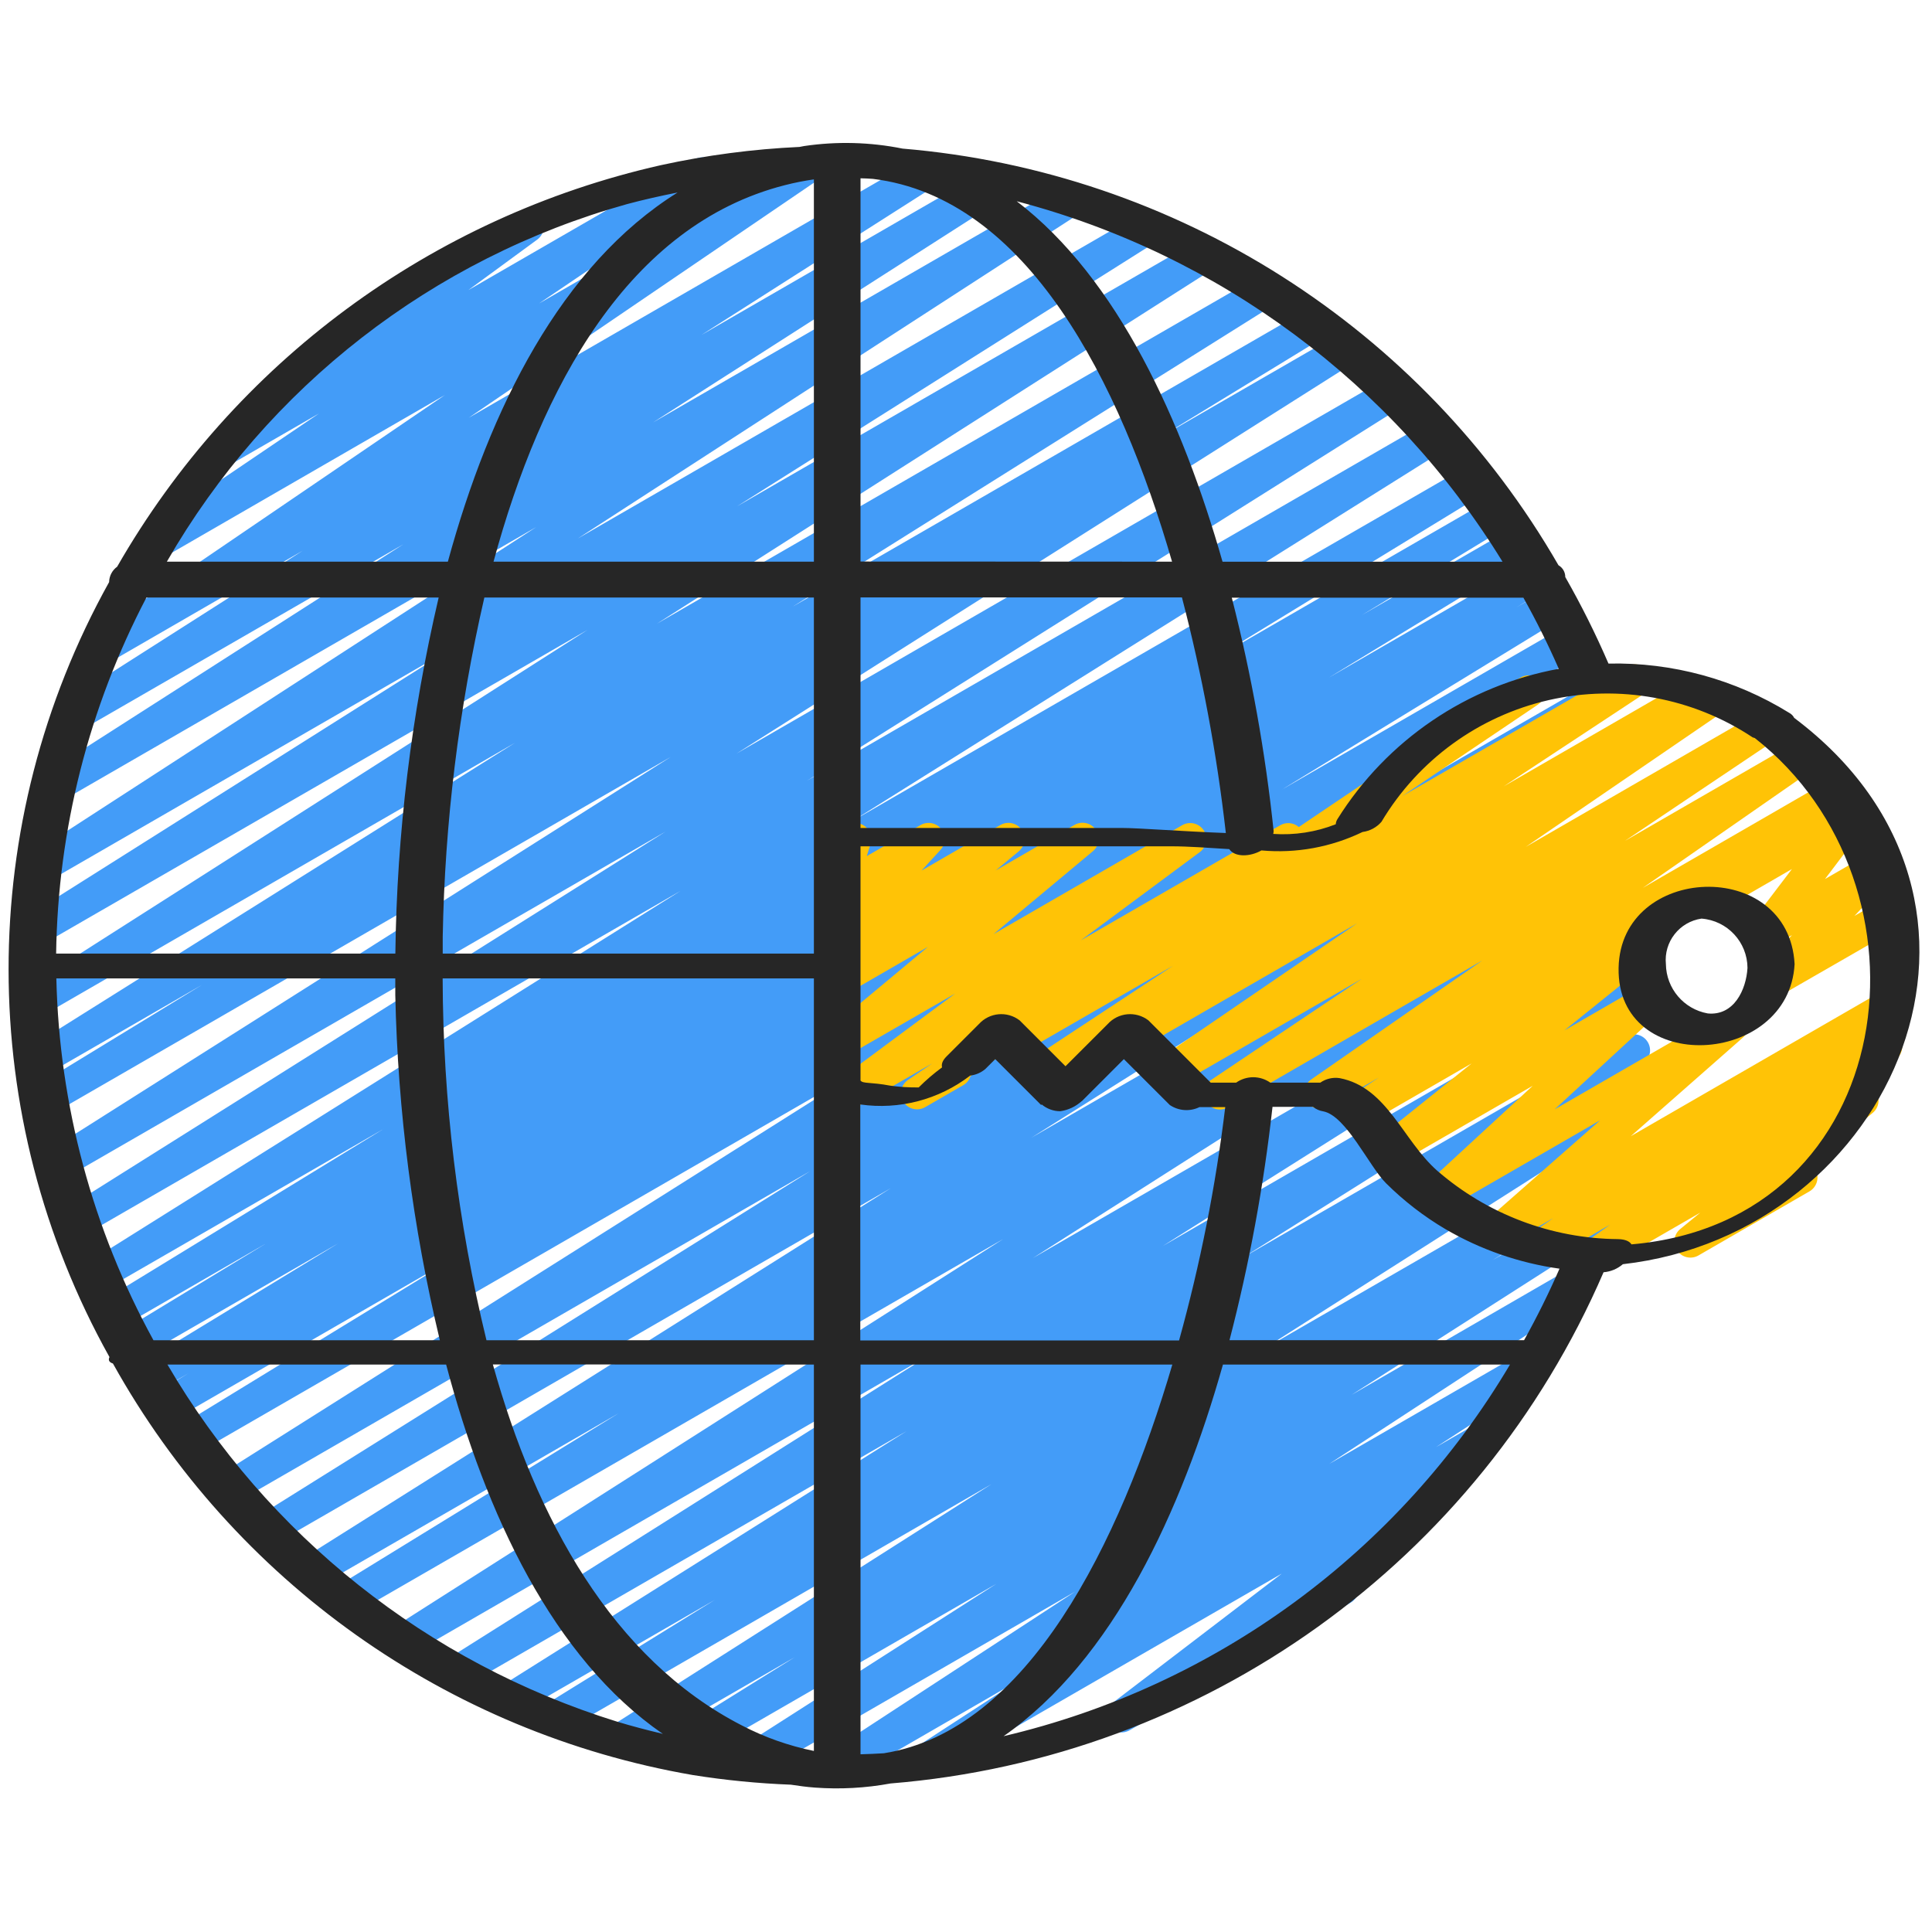
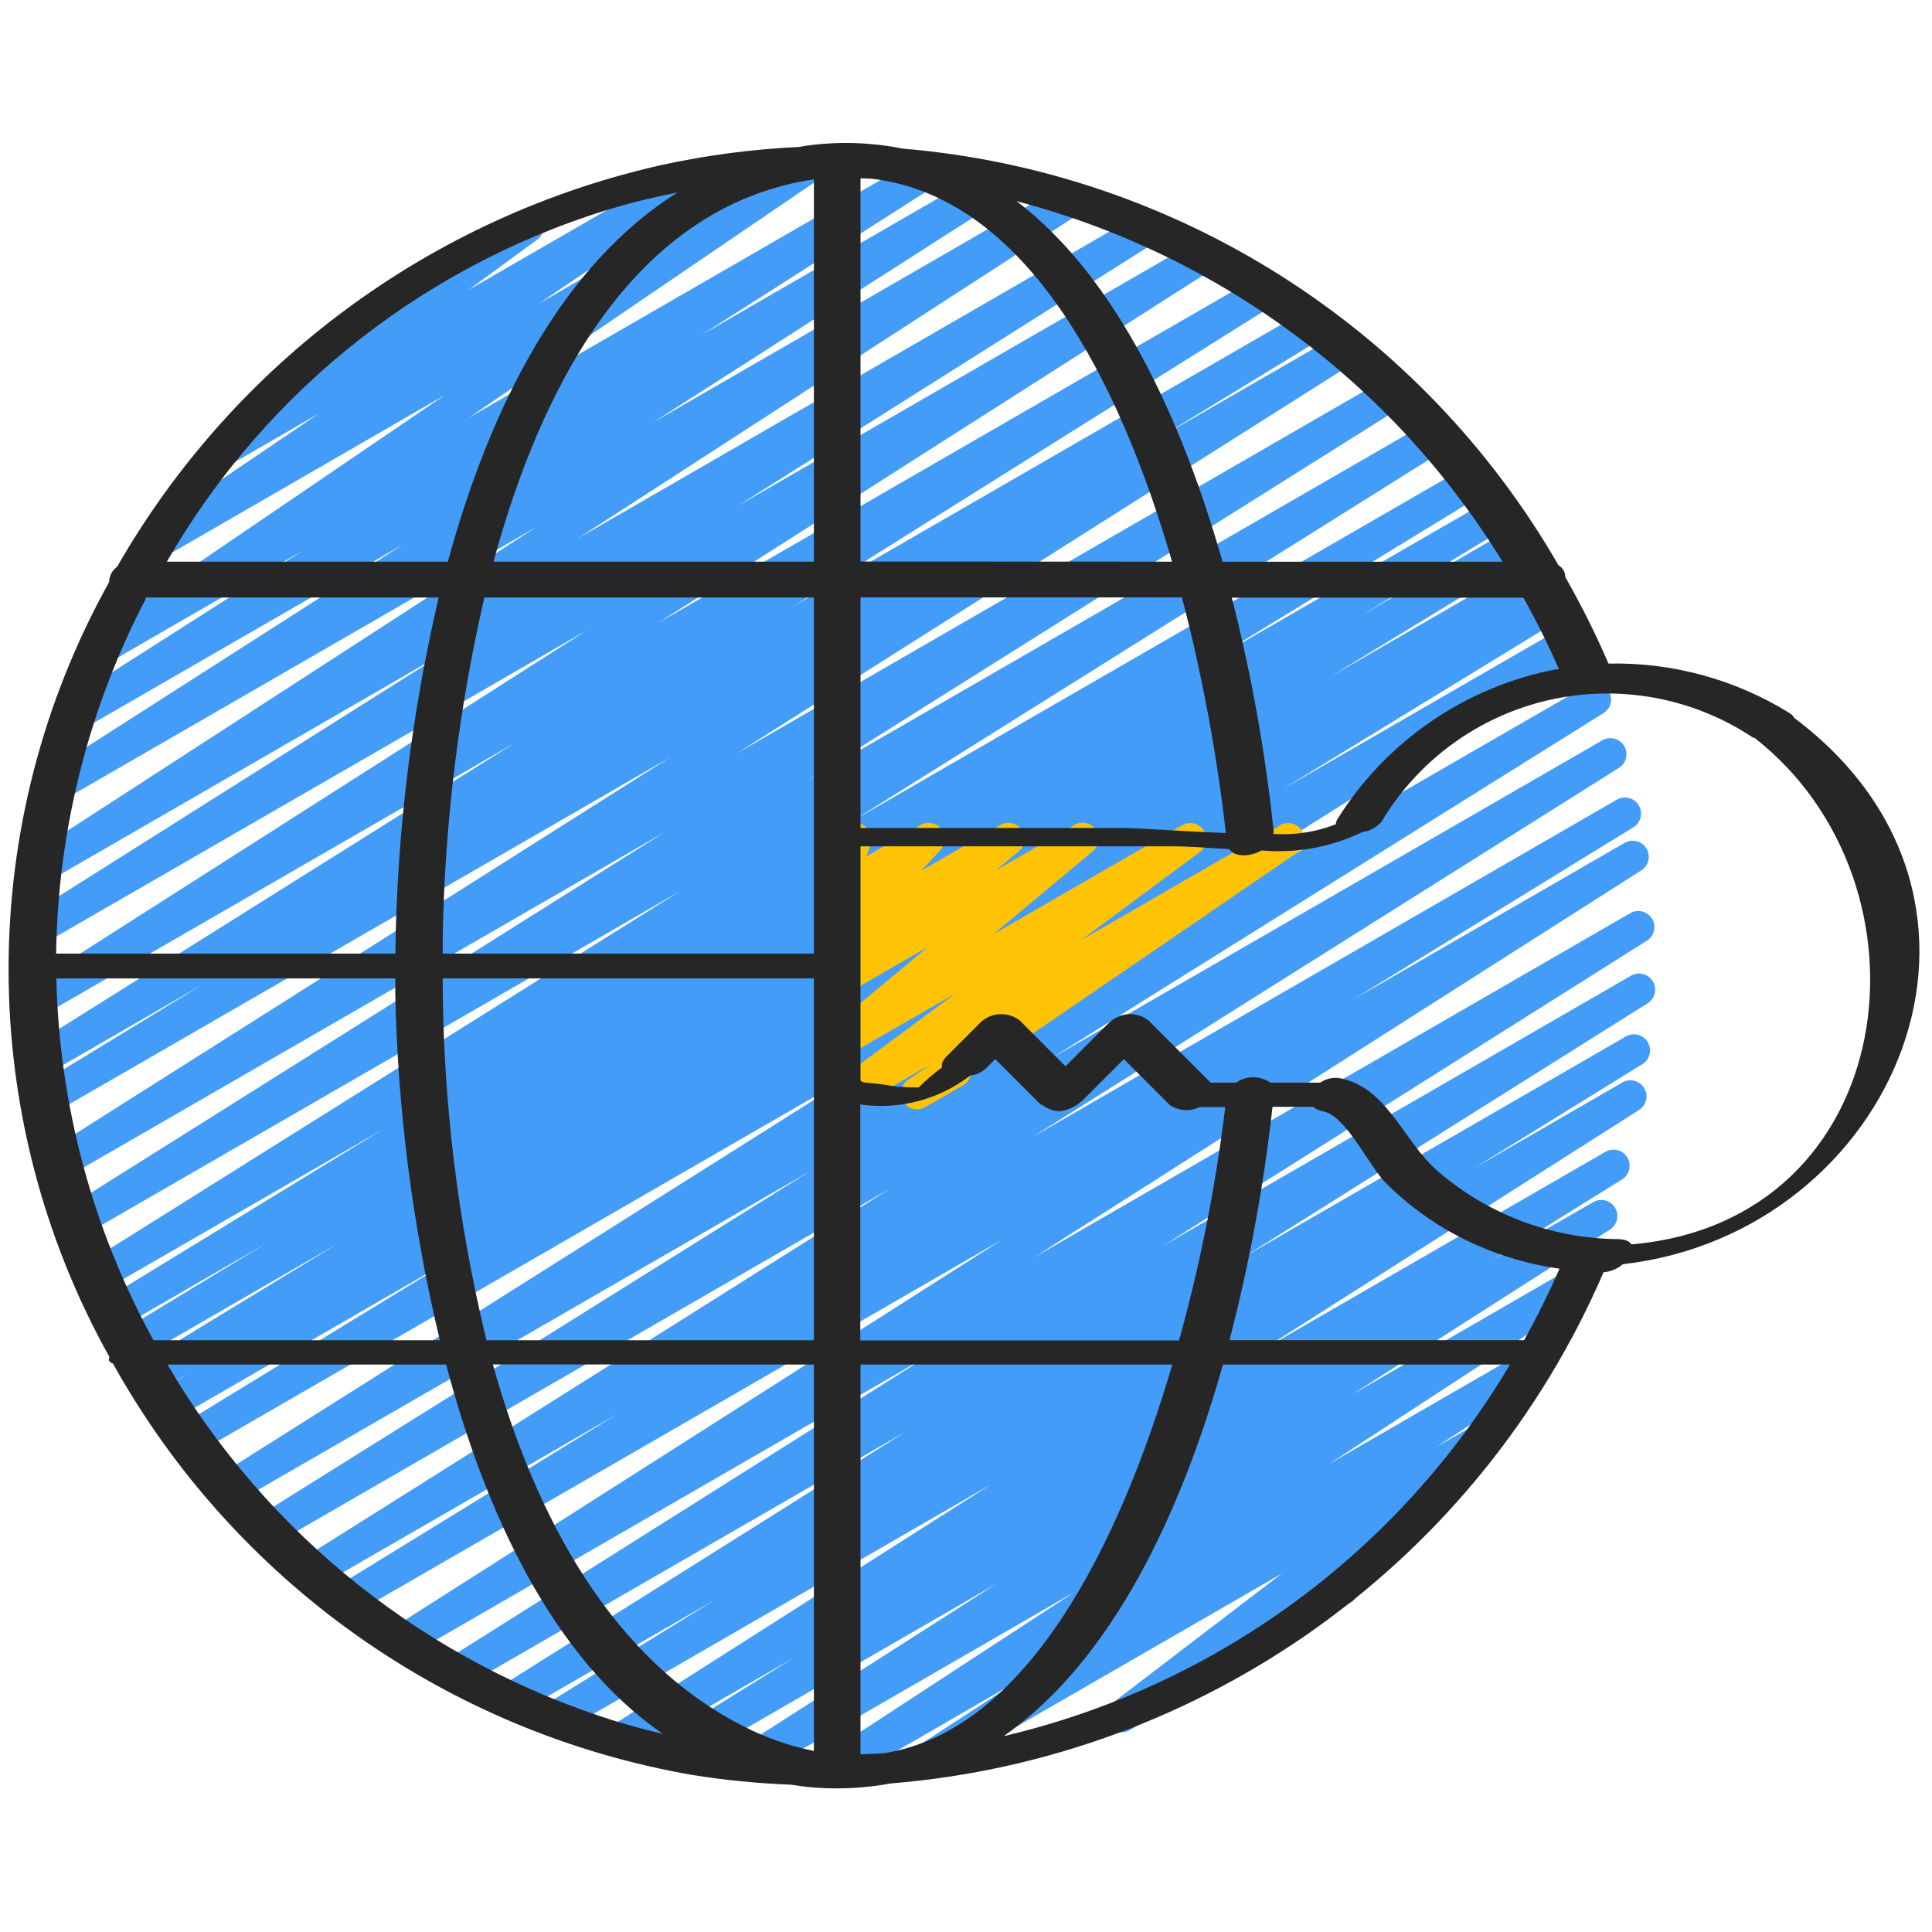
<svg xmlns="http://www.w3.org/2000/svg" height="512" viewBox="0 0 60 52" width="512">
  <g id="010---Internet-Security" fill="none">
    <path id="Path" d="m25.843 51.457c-.222.001-.417-.145-.48-.357-.063-.212.021-.441.206-.562l7.821-5.109-9.955 5.747c-.235.138-.538.062-.68-.171-.142-.233-.071-.537.16-.683l8.028-5.135-9.765 5.637c-.236.136-.538.058-.678-.176-.14-.234-.068-.537.163-.681l4.017-2.5-5.127 2.959c-.153.093-.343.097-.5.011-.157-.086-.256-.249-.26-.427-.004-.179.088-.346.24-.438l11.758-7.481-13.292 7.675c-.237.142-.544.064-.686-.173s-.064-.544.173-.686l5.212-3.221-6.067 3.5c-.236.132-.533.053-.673-.178-.139-.231-.07-.531.157-.678l12.54-7.885-13.756 7.941c-.236.132-.533.053-.673-.178-.139-.231-.07-.531.157-.678l15.02-9.471-16.132 9.315c-.234.127-.527.048-.666-.18-.138-.228-.073-.524.148-.674l18.9-12.04-20.183 11.649c-.236.128-.53.047-.668-.183-.137-.23-.069-.528.156-.675l8.759-5.383-9.28 5.356c-.235.125-.526.045-.664-.183s-.073-.523.148-.672l18.241-11.488-19.171 11.071c-.236.13-.532.05-.67-.181-.138-.231-.069-.529.156-.676l17.186-10.746-17.807 10.28c-.235.125-.526.045-.664-.183s-.073-.523.148-.672l20.153-12.717-20.914 12.074c-.236.131-.534.05-.672-.182s-.067-.532.161-.677l8.714-5.329-8.867 5.119c-.236.129-.532.047-.669-.185-.137-.232-.066-.53.16-.675l.951-.575-.982.566c-.236.126-.529.044-.666-.186-.137-.23-.068-.527.156-.673l6.155-3.75-6.261 3.615c-.238.141-.545.062-.685-.175-.141-.238-.062-.545.175-.685l4.518-2.745-4.5 2.6c-.236.126-.529.044-.666-.186-.137-.23-.068-.527.156-.673l8.664-5.3-8.644 4.988c-.235.127-.529.047-.667-.182-.138-.229-.071-.526.152-.674l18.375-11.521-18.562 10.716c-.236.132-.533.053-.673-.178-.139-.231-.07-.531.157-.678l18.611-11.7-18.559 10.713c-.235.129-.53.05-.669-.179-.139-.229-.072-.528.152-.676l19.235-12.175-19.197 11.083c-.237.141-.544.063-.685-.174s-.063-.544.174-.685l5.154-3.148-4.762 2.749c-.235.124-.525.043-.662-.185-.137-.228-.072-.522.148-.671l15-9.412-14.633 8.449c-.234.127-.527.048-.666-.18-.138-.228-.073-.524.148-.674l17.4-11.1-16.878 9.742c-.236.143-.544.067-.686-.17s-.067-.544.17-.686l13.062-8.244-12.388 7.154c-.235.134-.533.057-.674-.174-.141-.231-.073-.531.153-.679l15.646-10.135-14.665 8.467c-.235.131-.532.053-.671-.177-.14-.23-.072-.529.152-.677l11.058-7.079-10.006 5.773c-.236.144-.544.069-.688-.167-.144-.236-.069-.544.167-.688l7.4-4.718-6.017 3.478c-.233.138-.534.065-.679-.165s-.079-.533.148-.682l10.968-7.468-8.72 5.037c-.233.138-.534.065-.679-.165s-.079-.533.148-.682l5.341-3.617-2.71 1.564c-.23.133-.524.063-.669-.16-.145-.222-.091-.519.123-.676l3.846-2.823c-.084-.044-.153-.111-.2-.193-.138-.239-.056-.545.183-.683l5.659-3.265c.23-.13.521-.059.665.162.144.221.092.516-.12.674l-2.143 1.571 7.01-4.048c.151-.095.342-.101.5-.017.158.084.259.245.265.424s-.083.347-.235.441l-5.345 3.616 8.254-4.765c.233-.131.527-.056.669.17s.081.523-.138.676l-10.967 7.468 14.1-8.141c.236-.143.544-.068.687.168s.068.544-.168.687l-7.393 4.714 9.042-5.221c.235-.138.538-.062.68.171.142.233.071.537-.16.683l-11.063 7.083 12.793-7.386c.236-.144.543-.07.688.166s.07.543-.166.687l-15.651 10.137 17.485-10.095c.236-.132.533-.053.673.178.139.231.07.531-.157.678l-13.055 8.239 14.383-8.3c.235-.131.532-.053.671.177.14.23.072.529-.152.677l-17.394 11.093 18.72-10.807c.237-.142.544-.066.686.171s.066.544-.171.686l-15.016 9.419 16.055-9.269c.237-.141.544-.063.685.175.141.237.063.544-.174.685l-5.15 3.146 5.564-3.212c.235-.129.53-.05.669.179.139.229.072.528-.152.676l-19.243 12.184 20.276-11.71c.237-.143.544-.067.687.17.143.237.067.544-.17.687l-18.597 11.692 19.335-11.164c.237-.142.544-.066.686.171s.066.544-.171.686l-18.385 11.527 19.056-11c.236-.131.534-.05.672.182s.067.532-.161.677l-8.64 5.282 8.854-5.113c.238-.141.545-.062.685.175s.062.545-.175.685l-4.536 2.756 4.617-2.666c.238-.141.545-.062.685.175.141.238.062.545-.175.685l-6.157 3.75 6.264-3.617c.238-.141.544-.062.685.176.141.238.062.544-.176.685l-.941.569.937-.541c.237-.141.544-.063.685.174s.063.544-.174.685l-8.727 5.339 8.71-5.029c.236-.143.544-.067.686.17.143.236.067.544-.17.686l-20.153 12.716 20.4-11.775c.236-.136.538-.058.678.176.14.234.068.537-.163.681l-17.186 10.743 17.153-9.9c.236-.132.533-.053.673.178.139.231.07.531-.157.678l-18.247 11.485 18.186-10.5c.236-.131.534-.05.672.182s.067.532-.161.677l-8.756 5.382 8.467-4.888c.153-.093.343-.097.5-.011.157.086.256.249.26.427.004.179-.088.346-.24.438l-18.889 12.036 18.546-10.708c.236-.143.544-.067.686.17s.067.544-.17.686l-15.031 9.479 14.552-8.4c.236-.132.533-.053.673.178.139.231.07.531-.157.678l-12.528 7.873 11.86-6.846c.236-.128.53-.047.668.183.137.23.069.528-.156.675l-5.232 3.234 4.6-2.658c.235-.135.535-.057.676.175.141.232.071.534-.158.68l-11.754 7.481 10.71-6.182c.236-.136.538-.058.678.176.14.234.068.537-.163.681l-4.024 2.508 3.125-1.8c.235-.138.538-.062.68.171.142.233.071.537-.16.683l-8.021 5.13 6.606-3.82c.235-.136.535-.061.677.171.142.231.073.534-.154.681l-7.826 5.113 6.087-3.514c.235-.136.535-.061.677.171.142.231.073.534-.154.681l-3.291 2.14 1.414-.815c.228-.129.517-.06.662.158.145.218.098.511-.109.672l-5.278 4.042.159-.092c.239-.136.543-.053.68.185.137.238.057.542-.18.681l-6.864 3.962c-.228.132-.52.064-.666-.155-.146-.219-.097-.514.112-.675l5.282-4.036-10.959 6.322c-.234.129-.527.051-.667-.176-.14-.227-.076-.524.144-.675l3.3-2.147-5.535 3.2c-.077.043-.164.065-.252.063z" fill="#439cf8" />
    <g fill="#ffc306">
-       <path id="Path" d="m54.9 27.07c-.199-0-.379-.119-.458-.302-.079-.183-.042-.395.094-.54l1.116-1.188-.631.364c-.206.119-.468.077-.626-.102-.158-.179-.167-.444-.022-.634l1.277-1.679-2.406 1.39c-.155.091-.346.092-.502.002-.156-.089-.251-.255-.251-.435 0-.179.097-.345.253-.434l4.559-2.633c.206-.119.468-.077.626.102.158.179.167.444.022.634l-1.274 1.684 1.416-.817c.215-.123.487-.07.64.123.154.194.142.471-.026.652l-1.116 1.188.931-.538c.239-.136.543-.053.68.185.137.238.057.542-.18.681l-3.869 2.226c-.077.045-.164.07-.253.07z" />
-       <path id="Path" d="m49.642 35.406c-.217-0-.409-.141-.475-.347-.066-.207.008-.432.184-.559l.656-.471-1.841 1.063c-.233.138-.533.066-.678-.163s-.081-.531.144-.682l.606-.418-1.451.838c-.222.127-.505.065-.654-.143-.149-.208-.117-.495.074-.665l3.487-3.068-4.8 2.77c-.22.126-.5.067-.651-.137-.151-.205-.124-.49.062-.663l3.295-3.041-4.186 2.416c-.226.128-.513.062-.66-.153-.147-.215-.104-.506.098-.67l2.85-2.287-3.217 1.857c-.234.131-.529.054-.669-.174-.141-.228-.077-.526.144-.676l.866-.571-1.581.912c-.232.129-.524.055-.666-.169-.142-.224-.085-.52.131-.674l5.321-3.7-7.895 4.559c-.233.135-.532.061-.675-.168-.143-.229-.078-.53.146-.68l4.681-3.142-5.718 3.3c-.232.129-.525.054-.666-.171-.142-.225-.083-.521.134-.674l6.107-4.179-6.745 3.894c-.155.099-.352.104-.512.015-.16-.09-.259-.26-.256-.443s.105-.351.268-.436l18.057-10.428c.233-.135.531-.062.674.166.143.228.08.528-.142.68l-6.106 4.177 7.233-4.176c.233-.135.532-.061.675.168.143.229.078.53-.146.68l-4.679 3.14 5.341-3.083c.232-.135.53-.063.674.164.144.227.083.527-.139.68l-5.324 3.7 5.873-3.391c.235-.141.539-.066.682.166.144.233.073.538-.157.685l-5.949 3.923c.025.023.047.05.066.078.147.216.104.509-.1.672l-2.85 2.294 2.4-1.387c.22-.126.5-.067.651.137.151.205.124.49-.062.663l-3.292 3.039 5.274-3.044c.222-.127.505-.065.654.143.149.208.117.495-.074.665l-3.487 3.068 7.9-4.56c.232-.131.526-.057.668.168.142.225.083.522-.134.676l-.681.47c.235-.087.497.014.615.234.117.221.053.494-.15.641l-1.063.762c.177-.012.348.07.45.215.148.214.107.506-.094.671l-1.938 1.587c.064.044.118.101.157.168.138.239.056.545-.183.683l-3.449 1.991c-.225.128-.511.063-.658-.15-.147-.213-.108-.503.091-.669l.625-.512-2.911 1.68c-.076.044-.162.067-.25.067z" />
-       <path id="Path" d="m32.342 29.785c-.221 0-.415-.145-.479-.356s.019-.439.203-.561l4.362-2.875-4.82 2.781c-.233.129-.525.053-.666-.173s-.081-.522.137-.674l12.306-8.3c-.032-.204.065-.407.244-.51l3.594-2.076c.233-.135.532-.061.675.168.143.229.078.53-.146.68l-4.207 2.837 6.983-4.026c.234-.136.534-.061.676.169s.076.532-.15.681l-4.36 2.874 5.782-3.338c.239-.138.545-.056.683.183s.056.545-.183.683l-20.384 11.765c-.076.044-.162.067-.25.067z" />
      <path id="Path" d="m26.265 30.5c-.215 0-.406-.138-.474-.342-.068-.204.002-.429.174-.558l3.7-2.745-3.355 1.933c-.224.129-.51.065-.658-.147-.148-.212-.11-.502.087-.669l3.08-2.567-2.509 1.449c-.225.132-.514.069-.664-.145s-.109-.507.094-.673l.714-.593-.144.084c-.214.126-.488.076-.643-.118-.155-.193-.146-.471.023-.653l.591-.644c-.18.09-.397.064-.549-.067s-.212-.341-.151-.533l.229-.732c-.155-.089-.251-.255-.251-.433s.096-.344.251-.433l.5-.289c.178-.103.401-.086.562.043.161.129.226.343.165.539l-.119.381 1.67-.964c.214-.124.486-.073.641.119.155.193.145.47-.022.652l-.587.641 2.445-1.412c.225-.132.514-.069.664.145s.109.507-.094.673l-.713.591 2.441-1.41c.225-.135.517-.073.667.143.15.215.108.51-.096.675l-3.08 2.57 5.863-3.385c.229-.13.52-.06.665.16s.094.515-.117.674l-3.7 2.744 6.2-3.578c.232-.129.525-.054.666.171.142.225.083.521-.134.674l-10.158 6.952c-.037.118-.118.218-.226.279l-1.182.682c-.233.135-.531.062-.674-.166-.143-.228-.08-.528.142-.68l.757-.517-2.441 1.409c-.075.046-.162.07-.25.071z" />
    </g>
-     <path id="Shape" d="m50.267 26.059c-.062 3.367 5.294 3.068 5.466-.118-.179-3.329-5.407-3.109-5.466.118zm2.769 1.414c-.745-.133-1.29-.776-1.3-1.532-.068-.691.419-1.313 1.106-1.413.802.061 1.423.727 1.428 1.531-.04.682-.422 1.492-1.234 1.414z" fill="#262626" />
    <path id="Shape" d="m3.4 38.145c-.042.086-.02.16.107.2 3.762 6.762 10.38 11.46 18.005 12.78 1.01.161 2.028.261 3.05.3.244.037.49.072.744.09.786.058 1.576.015 2.351-.128 9.749-.789 18.266-6.896 22.143-15.876.221-.018.431-.105.6-.25 8.441-.961 12.917-11.261 5.32-16.967-.033-.066-.086-.119-.151-.154-1.685-1.043-3.635-1.575-5.616-1.532-.397-.92-.845-1.818-1.342-2.688.001-.151-.08-.291-.211-.366-4.258-7.391-11.869-12.226-20.369-12.939-1.008-.203-2.044-.23-3.061-.079-.048.007-.093.02-.14.027-1.451.067-2.894.257-4.313.568-7.124 1.61-13.246 6.133-16.879 12.469-.154.111-.246.288-.249.477-4.167 7.483-4.163 16.589.011 24.068zm1.147-23.588h9.076c-.848 3.626-1.299 7.333-1.345 11.057h-10.535c.055-3.854 1.016-7.642 2.804-11.057zm43.862 2.213c-2.845.522-5.339 2.215-6.873 4.667-.031.048-.049.104-.053.161-.617.243-1.28.345-1.942.3.007-.029.012-.058.013-.088-.256-2.445-.691-4.868-1.3-7.249h9.056c.399.713.766 1.449 1.099 2.209zm-10.339 5.1c-1.352-.049-2.7-.157-3.236-.157h-8.11v-7.16h9.982c.628 2.405 1.084 4.851 1.364 7.321zm-7.946 7.534c.175-.019.341-.09.476-.204l.308-.308 1.426 1.425.016-.018c.162.136.366.211.577.211.249-.035.482-.145.668-.315v.005l1.308-1.308 1.426 1.425c.274.185.625.21.922.065h.8c-.295 2.448-.775 4.87-1.434 7.246h-9.9v-7.328c1.209.173 2.437-.149 3.407-.892zm10.652.969c.092.074.202.123.319.141.712.136 1.429 1.718 1.952 2.235.553.549 1.172 1.027 1.843 1.423 1.09.636 2.293 1.053 3.542 1.228-.333.763-.7 1.503-1.1 2.22h-9.149c.618-2.38 1.065-4.802 1.336-7.246zm-27.029-3.987h11.529v11.237h-10.168c-.895-3.679-1.352-7.451-1.361-11.237zm11.529 11.991v12c-.779-.158-1.532-.424-2.237-.792-4.026-2.068-6.393-6.422-7.733-11.211zm1.448 12.1v-12.1h9.684c-1.634 5.55-4.49 11.369-8.96 12.072-.24.015-.482.025-.724.032zm0-37.038v-11.902c.129 0 .257.011.385.018 4.791.587 7.668 6.293 9.29 11.888zm-1.448-11.868v11.872h-9.949c1.473-5.427 4.192-10.456 9.049-11.693.296-.076.597-.136.9-.179zm0 12.986v11.057h-11.527c0-.171 0-.352 0-.519.064-3.548.497-7.08 1.293-10.538zm-13 11.829v.519c.079 3.612.543 7.205 1.384 10.718h-8.894c-1.893-3.449-2.927-7.304-3.016-11.237zm6.878 23.078c-5.873-1.824-10.85-5.779-13.954-11.087h8.655c1.232 4.649 3.324 9.121 6.726 11.468-.481-.114-.953-.237-1.428-.381zm12.013.455c3.4-2.37 5.528-6.988 6.813-11.542h8.914c-3.453 5.827-9.133 9.995-15.728 11.542zm19.5-15.274c-.058-.092-.184-.157-.415-.163-2.068-.017-4.062-.772-5.623-2.129-1.065-.942-1.55-2.59-3.027-2.871-.211-.031-.425.019-.6.141h-1.551c-.318-.225-.744-.225-1.062 0h-.789l-1.935-1.935c-.388-.297-.939-.246-1.266.117l-1.309 1.308-1.425-1.425c-.388-.297-.939-.246-1.266.117l-1 1c-.138.137-.166.25-.142.343-.257.189-.5.397-.726.623-.293.004-.586-.014-.877-.054-.624-.118-.854-.056-.93-.161v-7.273h9.651c.536 0 1.156.047 1.8.087.175.259.65.241 1 .041 1.08.098 2.165-.101 3.141-.573.227-.03.436-.142.586-.315 1.144-1.919 3.024-3.286 5.202-3.782 2.179-.496 4.465-.077 6.327 1.159.021.009.043.016.066.021 5.818 4.557 4.557 15-3.831 15.724zm-4-21.2h-8.7c-1.24-4.355-3.253-8.8-6.392-11.195 6.283 1.647 11.688 5.657 15.086 11.193zm-27.195-11.106c.525-.141 1.049-.257 1.572-.361-3.614 2.257-5.835 6.7-7.135 11.465h-8.727c3.124-5.431 8.256-9.418 14.29-11.104z" fill="#262626" />
  </g>
</svg>